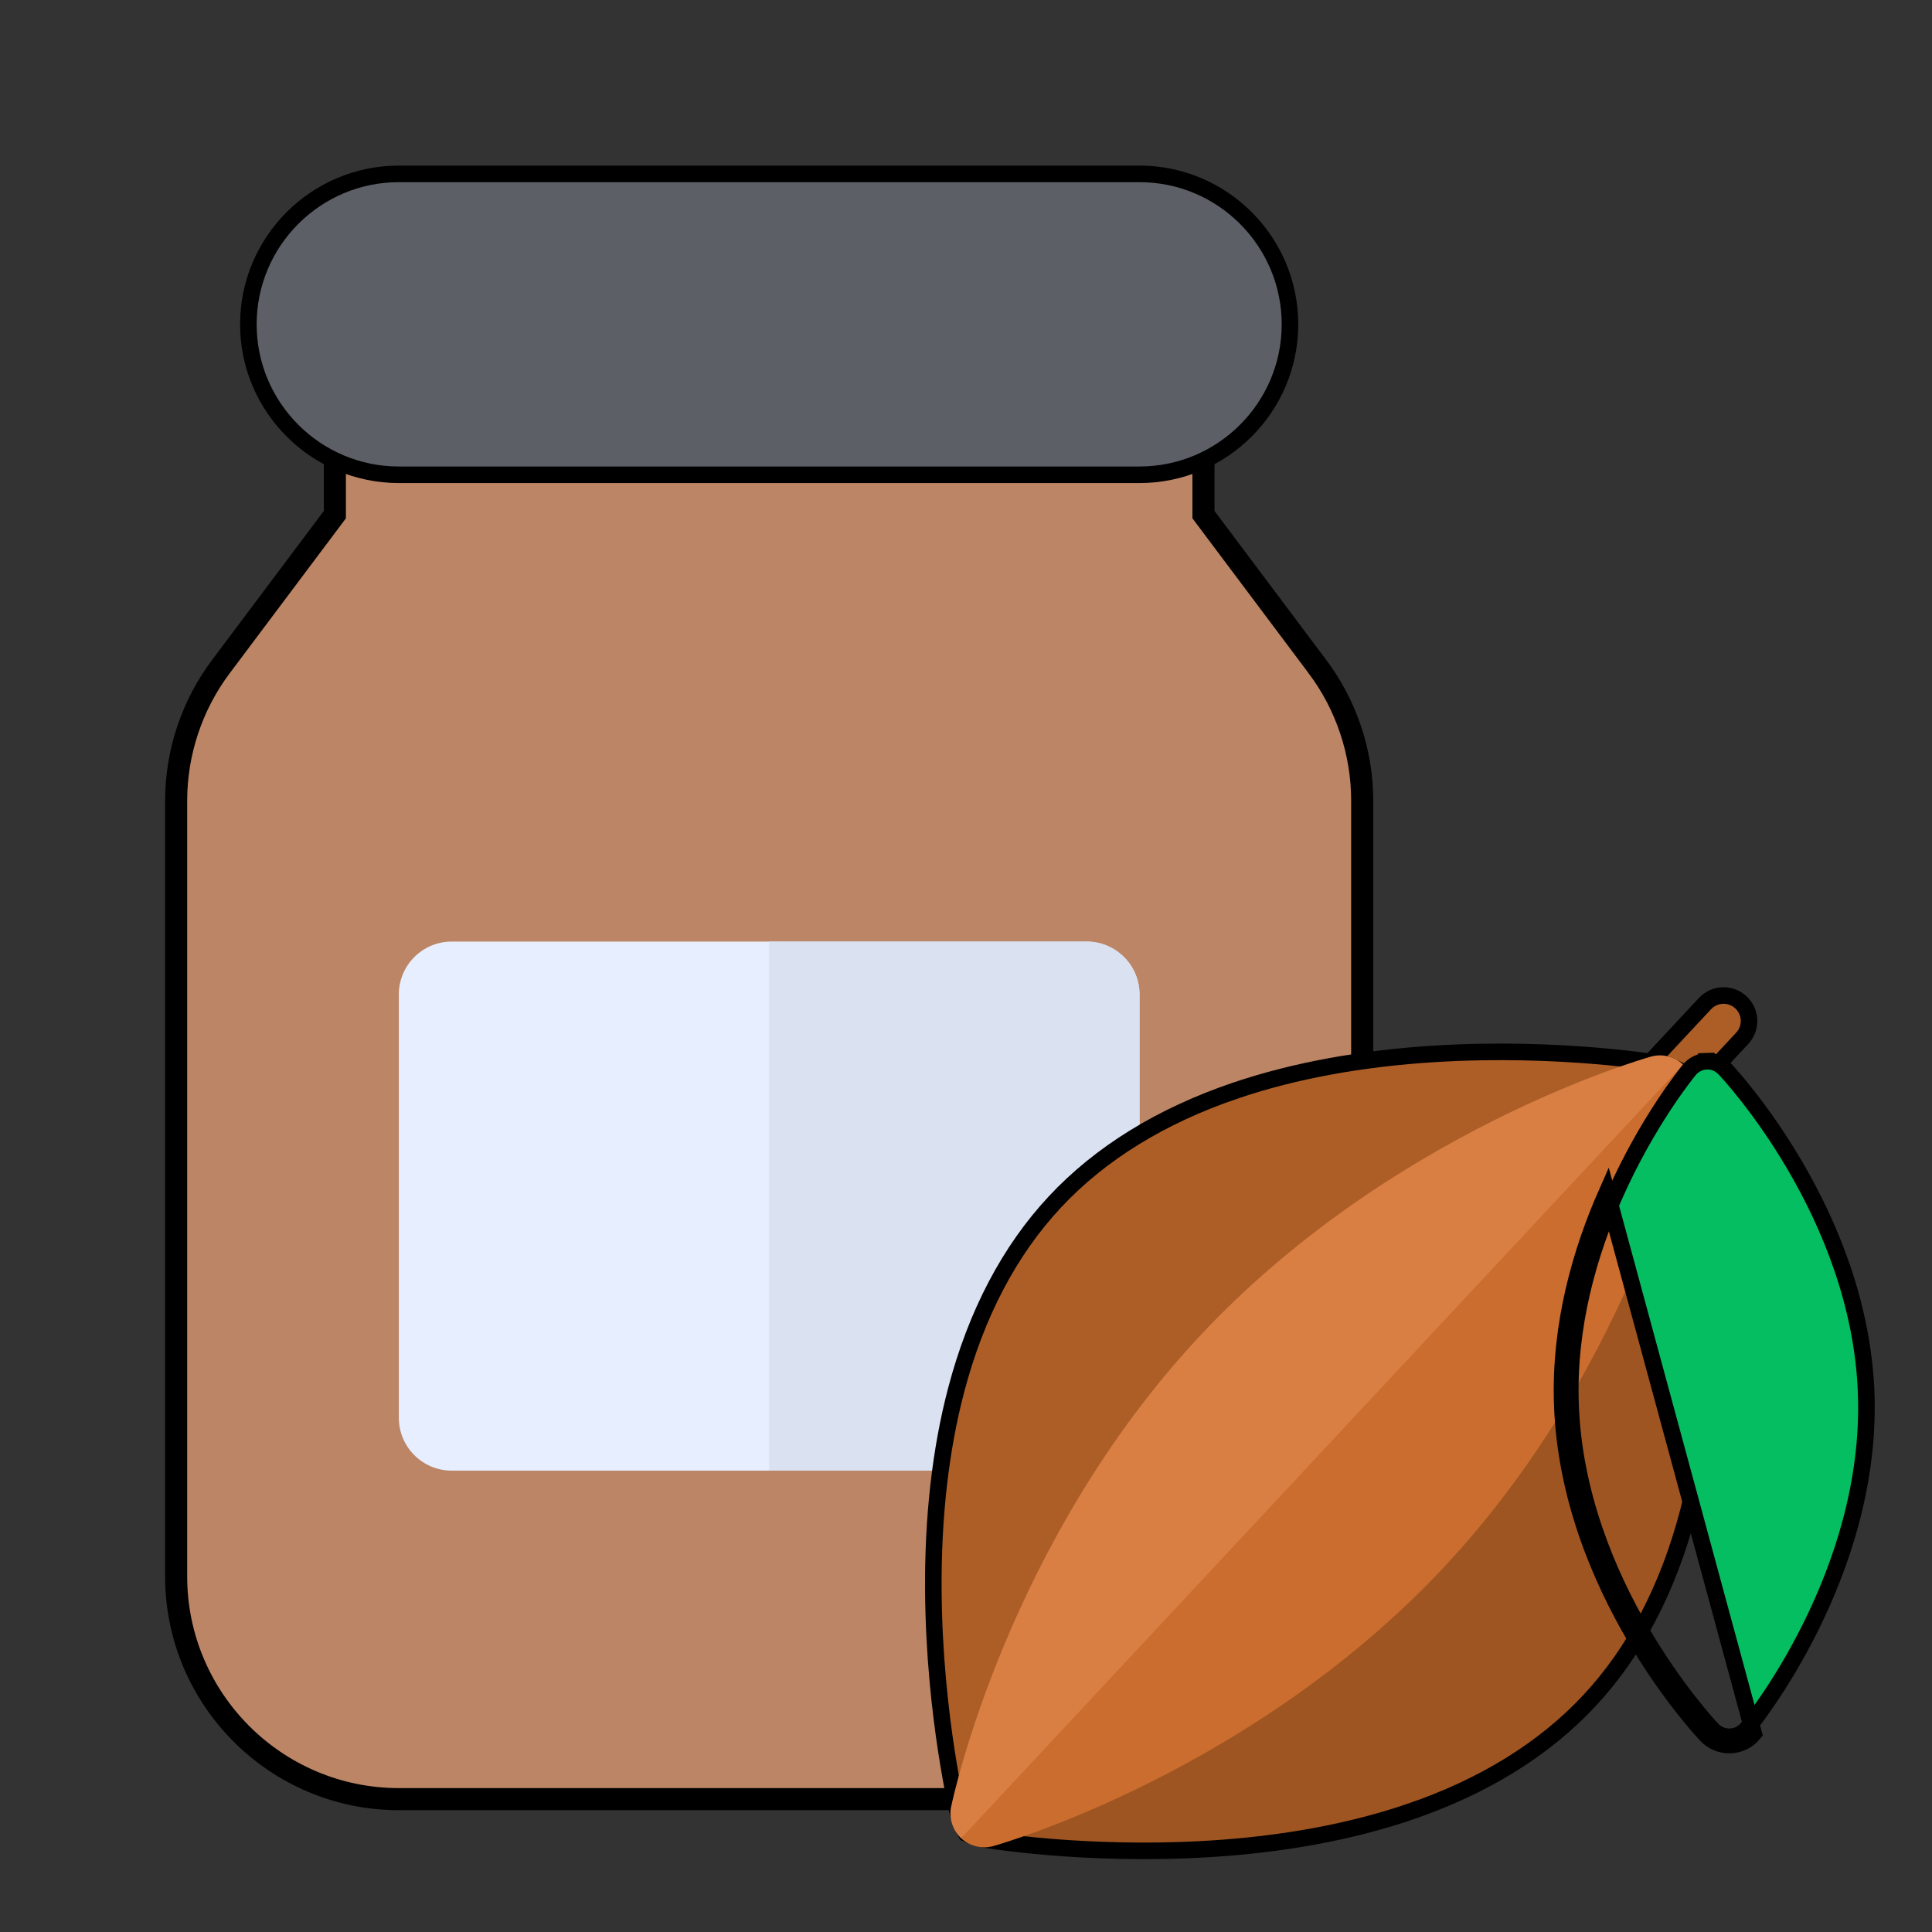
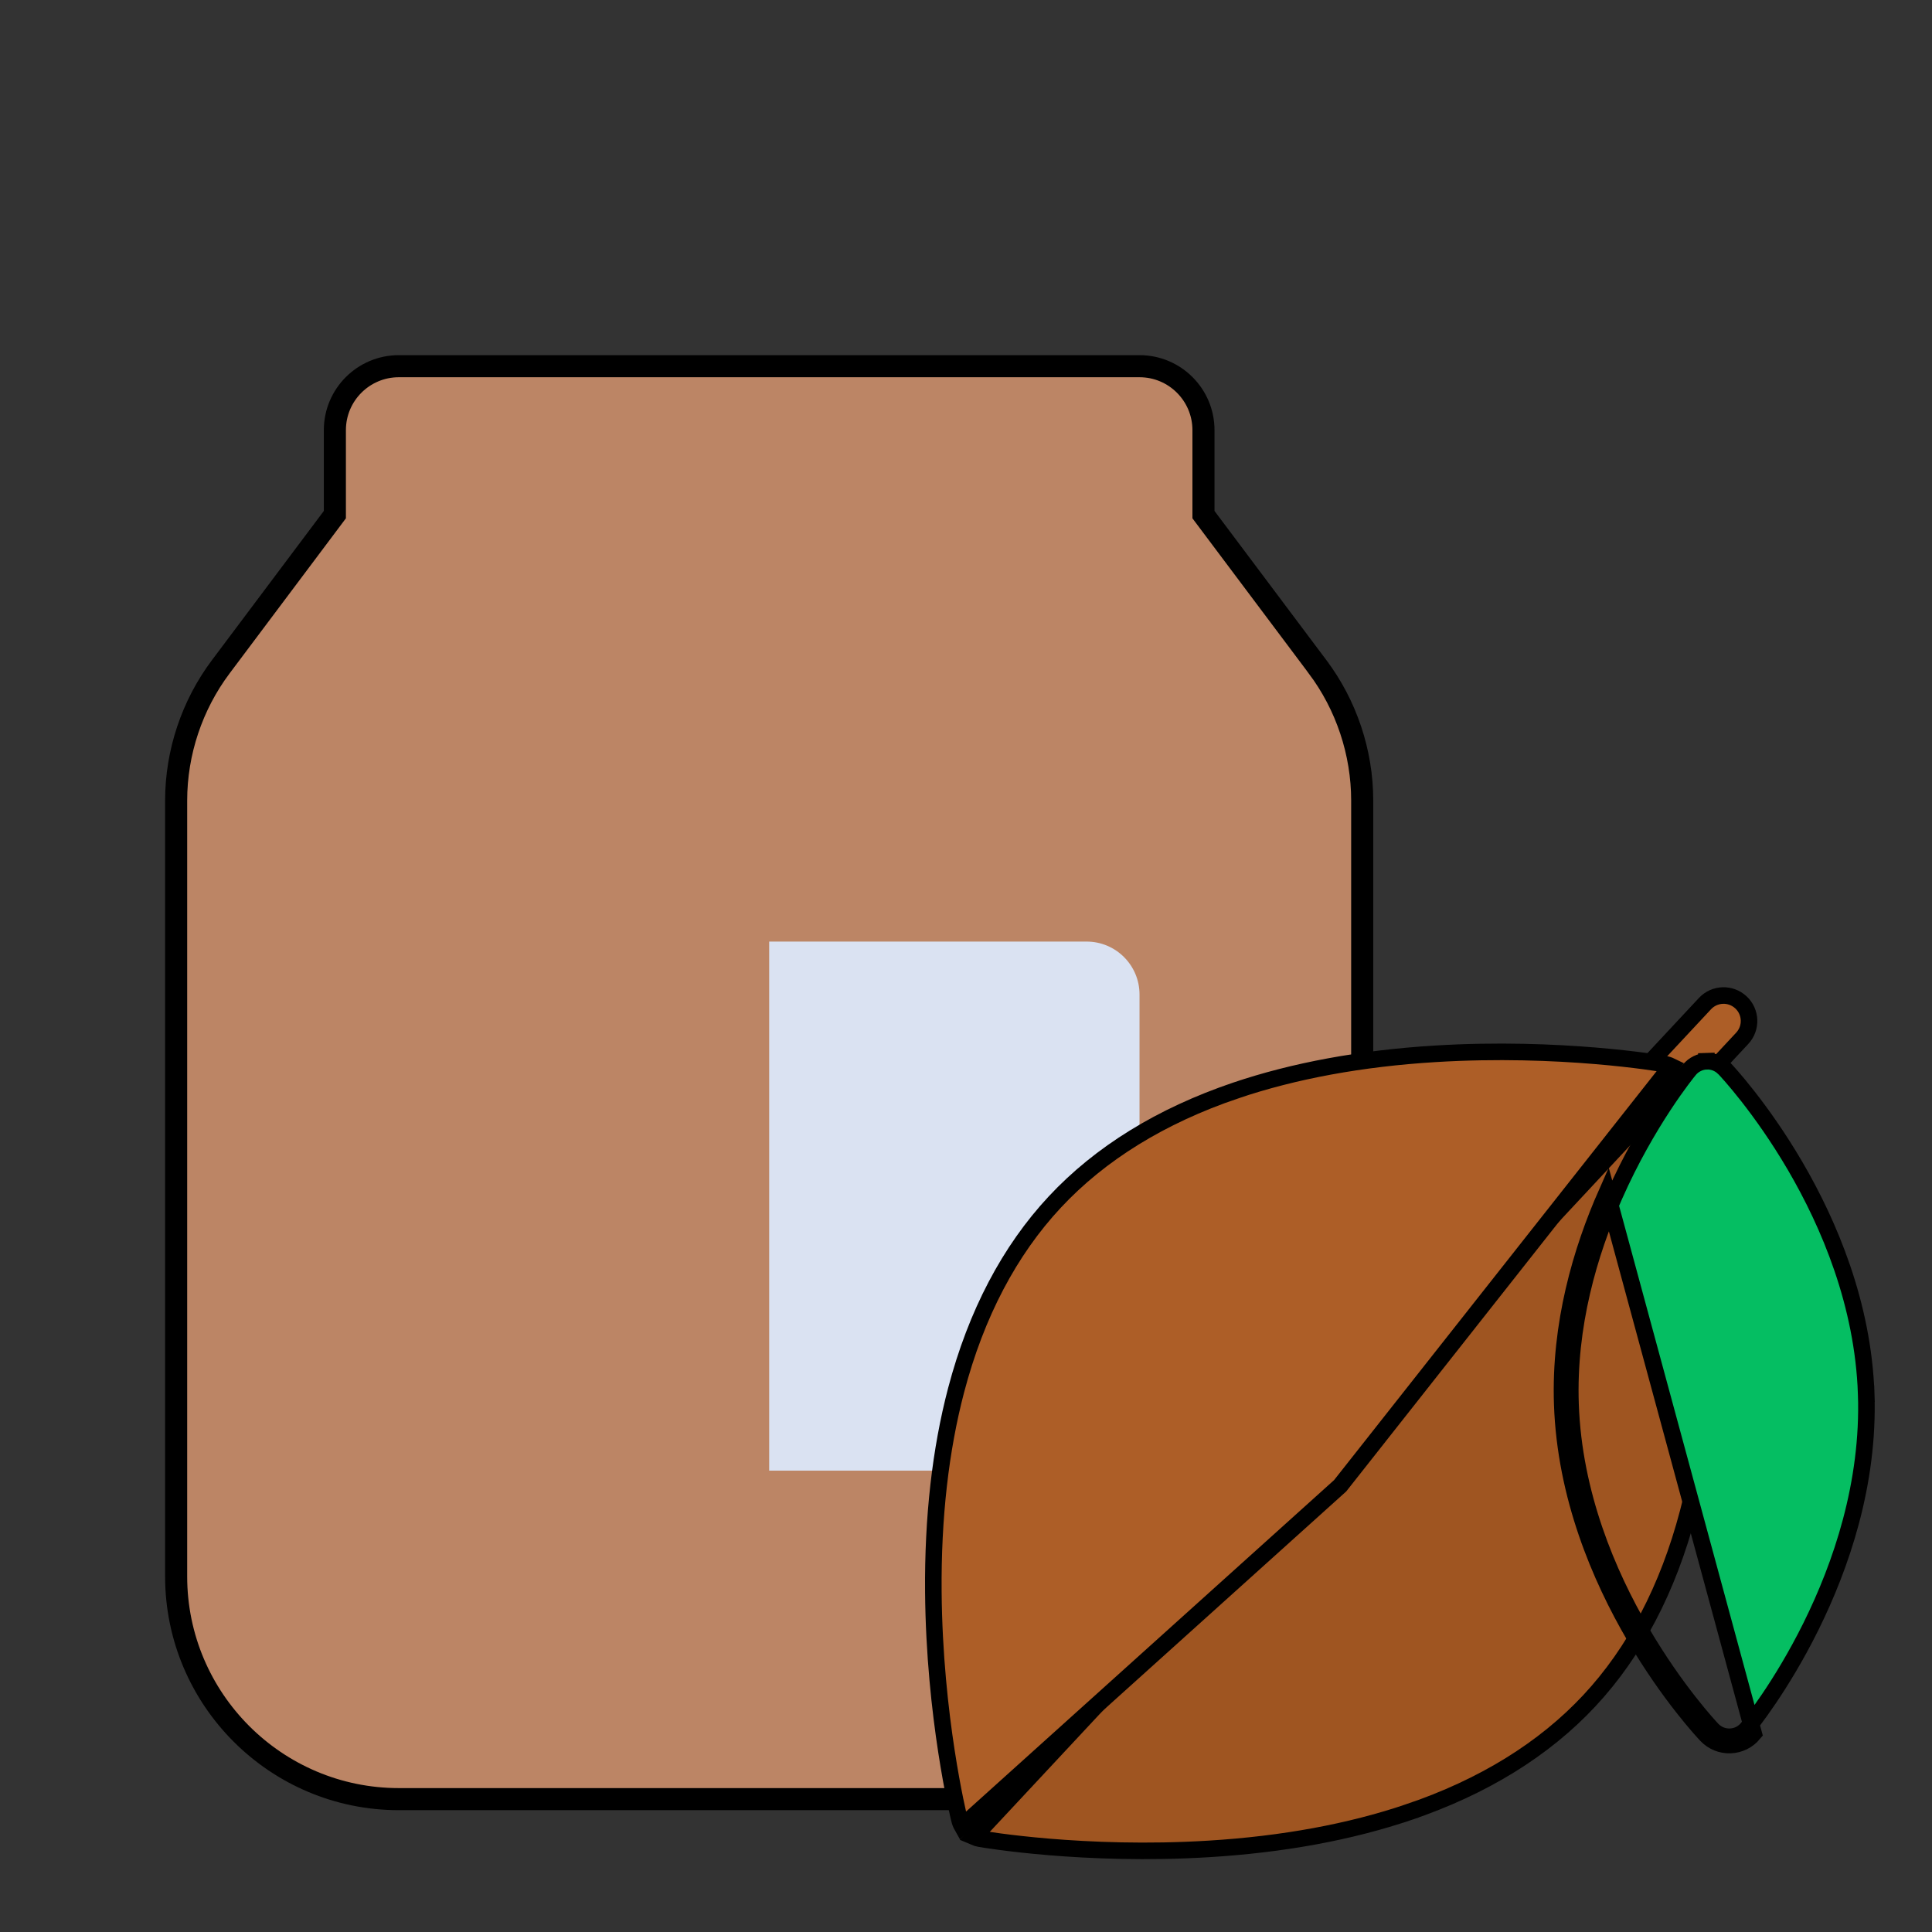
<svg xmlns="http://www.w3.org/2000/svg" width="70" height="70" viewBox="0 0 70 70" fill="none">
  <rect x="0" y="0" width="70" height="70" fill="#333333" stroke="none" />
  <g id="Frame" clip-path="url(#clip0_80_825)">
    <g id="Group">
      <path id="Vector" d="M14.45 65.186H41.287C45.736 65.186 49.355 61.568 49.355 57.118V29.003C49.355 27.267 48.782 25.549 47.741 24.163C47.741 24.163 47.741 24.162 47.741 24.162L43.604 18.646V15.585C43.604 14.305 42.566 13.268 41.287 13.268H14.45C13.171 13.268 12.133 14.305 12.133 15.585V18.646L7.997 24.161C6.956 25.548 6.382 27.267 6.382 29.003V57.118C6.382 61.568 10.001 65.186 14.45 65.186Z" fill="#BC8565" stroke="black" stroke-width="0.8" />
-       <path id="Vector_2" d="M41.287 17.202H14.45C11.445 17.202 8.999 14.756 8.999 11.751C8.999 8.745 11.445 6.3 14.45 6.3H41.287C44.293 6.3 46.738 8.745 46.738 11.751C46.738 14.756 44.293 17.202 41.287 17.202Z" fill="#5C5F66" stroke="black" stroke-width="0.6" />
-       <path id="Vector_3" d="M39.37 53.284H16.367C15.308 53.284 14.45 52.426 14.45 51.367V36.032C14.45 34.973 15.308 34.115 16.367 34.115H39.37C40.428 34.115 41.287 34.973 41.287 36.032V51.367C41.287 52.426 40.428 53.284 39.37 53.284Z" fill="#E6EEFF" />
      <path id="Vector_4" d="M39.37 34.115H27.869V53.284H39.37C40.428 53.284 41.287 52.426 41.287 51.367V36.032C41.287 34.973 40.428 34.115 39.37 34.115Z" fill="#DAE2F2" />
    </g>
    <g id="Group_2">
      <path id="Vector_5" d="M61.774 36.363C62.122 35.99 62.705 35.97 63.078 36.318C63.45 36.665 63.471 37.248 63.123 37.621L60.82 40.09C60.473 40.462 59.889 40.482 59.517 40.135C59.144 39.788 59.124 39.204 59.471 38.831L61.774 36.363Z" fill="#AD5E27" stroke="black" stroke-width="0.6" />
      <path id="Vector_6" d="M61.041 39.239L61.041 39.239C61.076 39.38 61.949 42.965 61.987 47.499C62.009 50.185 61.73 52.642 61.161 54.803C60.434 57.569 59.228 59.859 57.586 61.619C55.943 63.38 53.743 64.742 51.034 65.659L51.13 65.943L51.034 65.659C48.917 66.376 46.486 66.825 43.805 66.989C39.279 67.267 35.642 66.644 35.499 66.619L35.499 66.619C35.423 66.606 35.351 66.583 35.282 66.553L60.96 39.027C60.995 39.094 61.023 39.165 61.041 39.239Z" fill="#9F5521" stroke="black" stroke-width="0.6" />
      <path id="Vector_7" d="M60.304 38.552L60.304 38.552C60.39 38.567 60.471 38.593 60.547 38.63L48.557 53.831L34.858 66.17C34.816 66.096 34.783 66.016 34.763 65.932L34.763 65.931C34.728 65.791 33.854 62.206 33.817 57.671C33.795 54.986 34.074 52.529 34.642 50.368C35.37 47.602 36.575 45.312 38.218 43.551C39.86 41.791 42.061 40.429 44.77 39.511L44.674 39.229L44.77 39.511C46.886 38.795 49.318 38.346 51.998 38.182C56.524 37.904 60.162 38.527 60.304 38.552Z" fill="#AD5E27" stroke="black" stroke-width="0.6" />
-       <path id="Vector_8" d="M59.814 38.284C59.431 38.392 50.364 41.017 43.448 48.431C36.533 55.844 34.543 65.071 34.462 65.46C34.419 65.666 34.43 65.88 34.493 66.08C34.557 66.28 34.671 66.461 34.824 66.604L48.777 54.036L60.98 38.567C60.826 38.423 60.638 38.322 60.434 38.273C60.23 38.223 60.016 38.227 59.814 38.284Z" fill="#D97F44" />
-       <path id="Vector_9" d="M61.342 39.71C61.385 39.505 61.374 39.291 61.311 39.091C61.247 38.891 61.133 38.71 60.98 38.567L34.824 66.604C34.978 66.748 35.166 66.849 35.37 66.898C35.575 66.948 35.788 66.944 35.99 66.887C36.373 66.778 45.44 64.153 52.356 56.74C59.271 49.327 61.261 40.1 61.342 39.71Z" fill="#CA6D2E" />
      <path id="Vector_10" d="M63.308 62.619L63.308 62.619C63.232 62.712 63.137 62.787 63.029 62.84C62.922 62.893 62.804 62.922 62.684 62.926C62.565 62.931 62.446 62.909 62.335 62.864C62.224 62.818 62.124 62.75 62.041 62.663L62.041 62.663C61.949 62.566 60.718 61.25 59.483 59.139C58.246 57.025 57.016 54.132 56.903 50.874C56.804 48.031 57.573 45.406 58.494 43.323L58.494 43.323C59.683 40.635 61.114 38.874 61.211 38.758L61.211 38.758C61.287 38.665 61.382 38.59 61.49 38.537C61.597 38.484 61.715 38.454 61.834 38.45L61.824 38.15L61.834 38.45C61.945 38.446 62.056 38.465 62.16 38.504C62.263 38.543 62.358 38.602 62.439 38.678L62.44 38.678C62.451 38.689 62.459 38.695 62.463 38.7C62.47 38.706 62.473 38.709 62.477 38.713L62.478 38.714C62.57 38.811 63.801 40.126 65.037 42.238C66.273 44.352 67.503 47.245 67.616 50.502L67.916 50.492L67.616 50.502C67.729 53.76 66.703 56.731 65.616 58.925C64.53 61.118 63.393 62.516 63.308 62.619ZM63.162 63.109C63.308 63.037 63.436 62.935 63.54 62.81L58.22 43.202C57.287 45.311 56.502 47.982 56.603 50.885C56.834 57.534 61.62 62.655 61.824 62.869C61.935 62.987 62.071 63.08 62.221 63.142C62.371 63.203 62.533 63.232 62.695 63.226C62.857 63.221 63.016 63.181 63.162 63.109Z" fill="#05BE62" stroke="black" stroke-width="0.6" />
    </g>
  </g>
  <defs>
    <clipPath id="clip0_80_825">
      <rect width="70" height="70" fill="white" />
    </clipPath>
  </defs>
</svg>